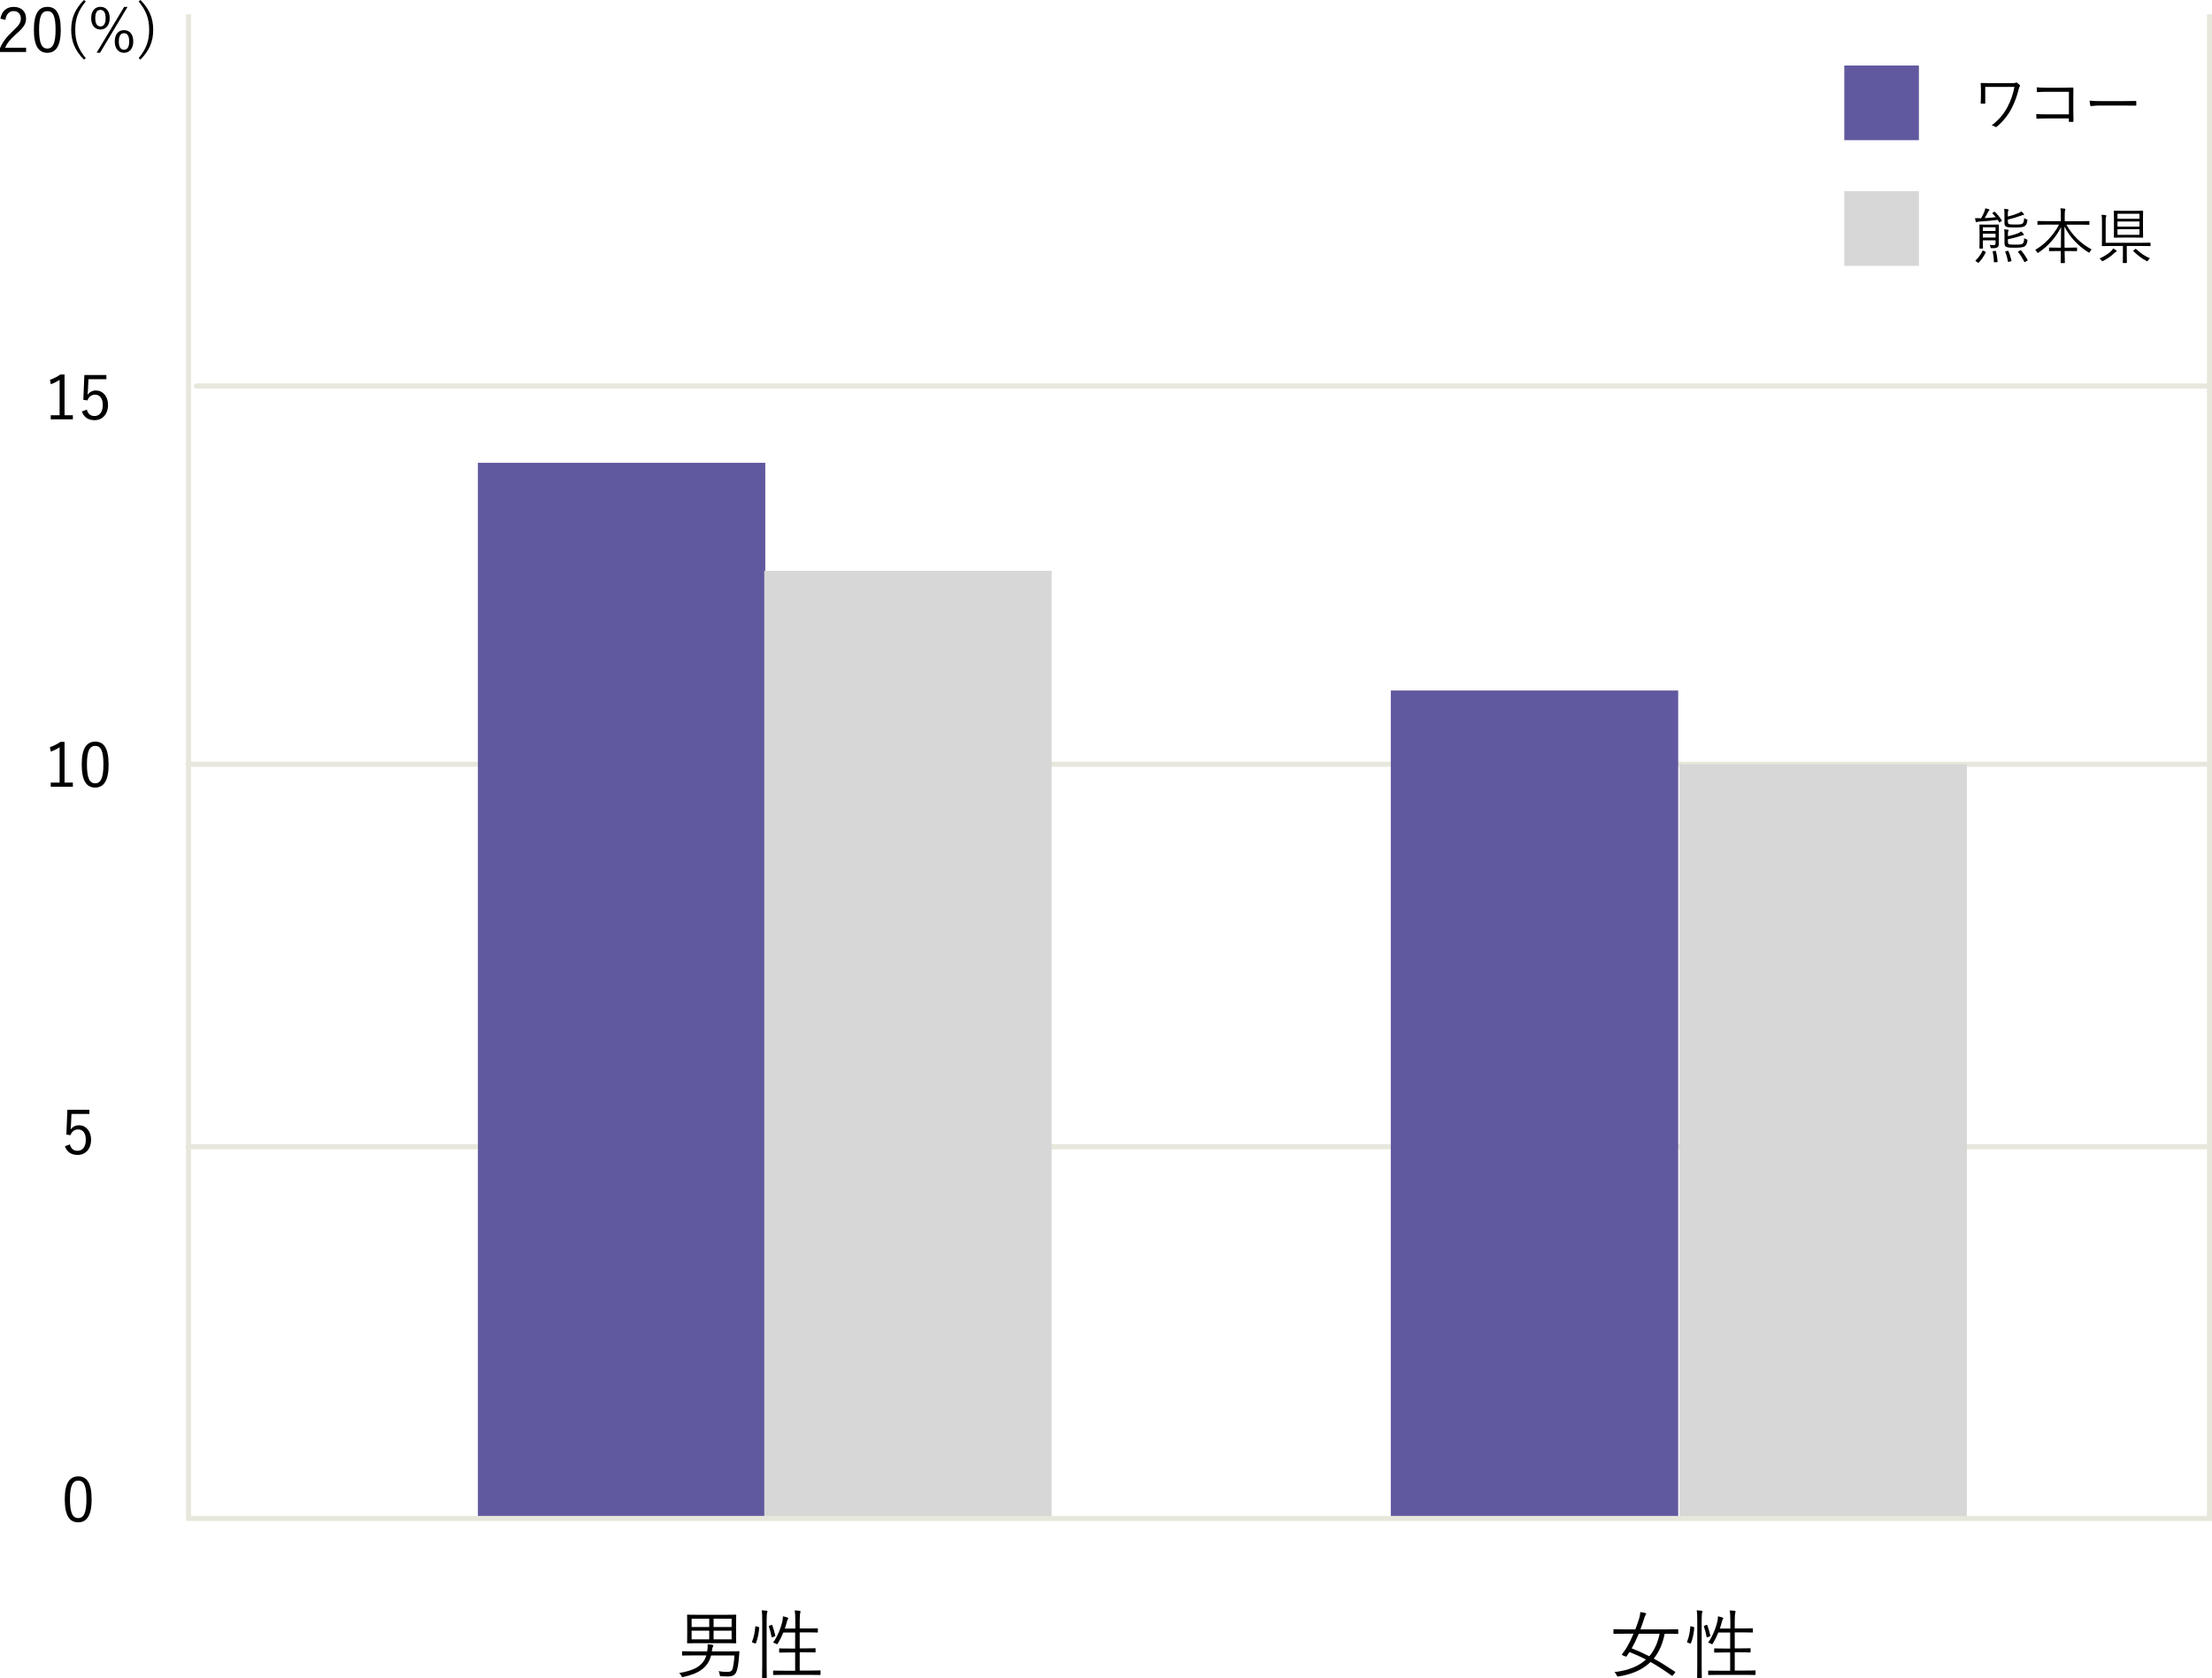
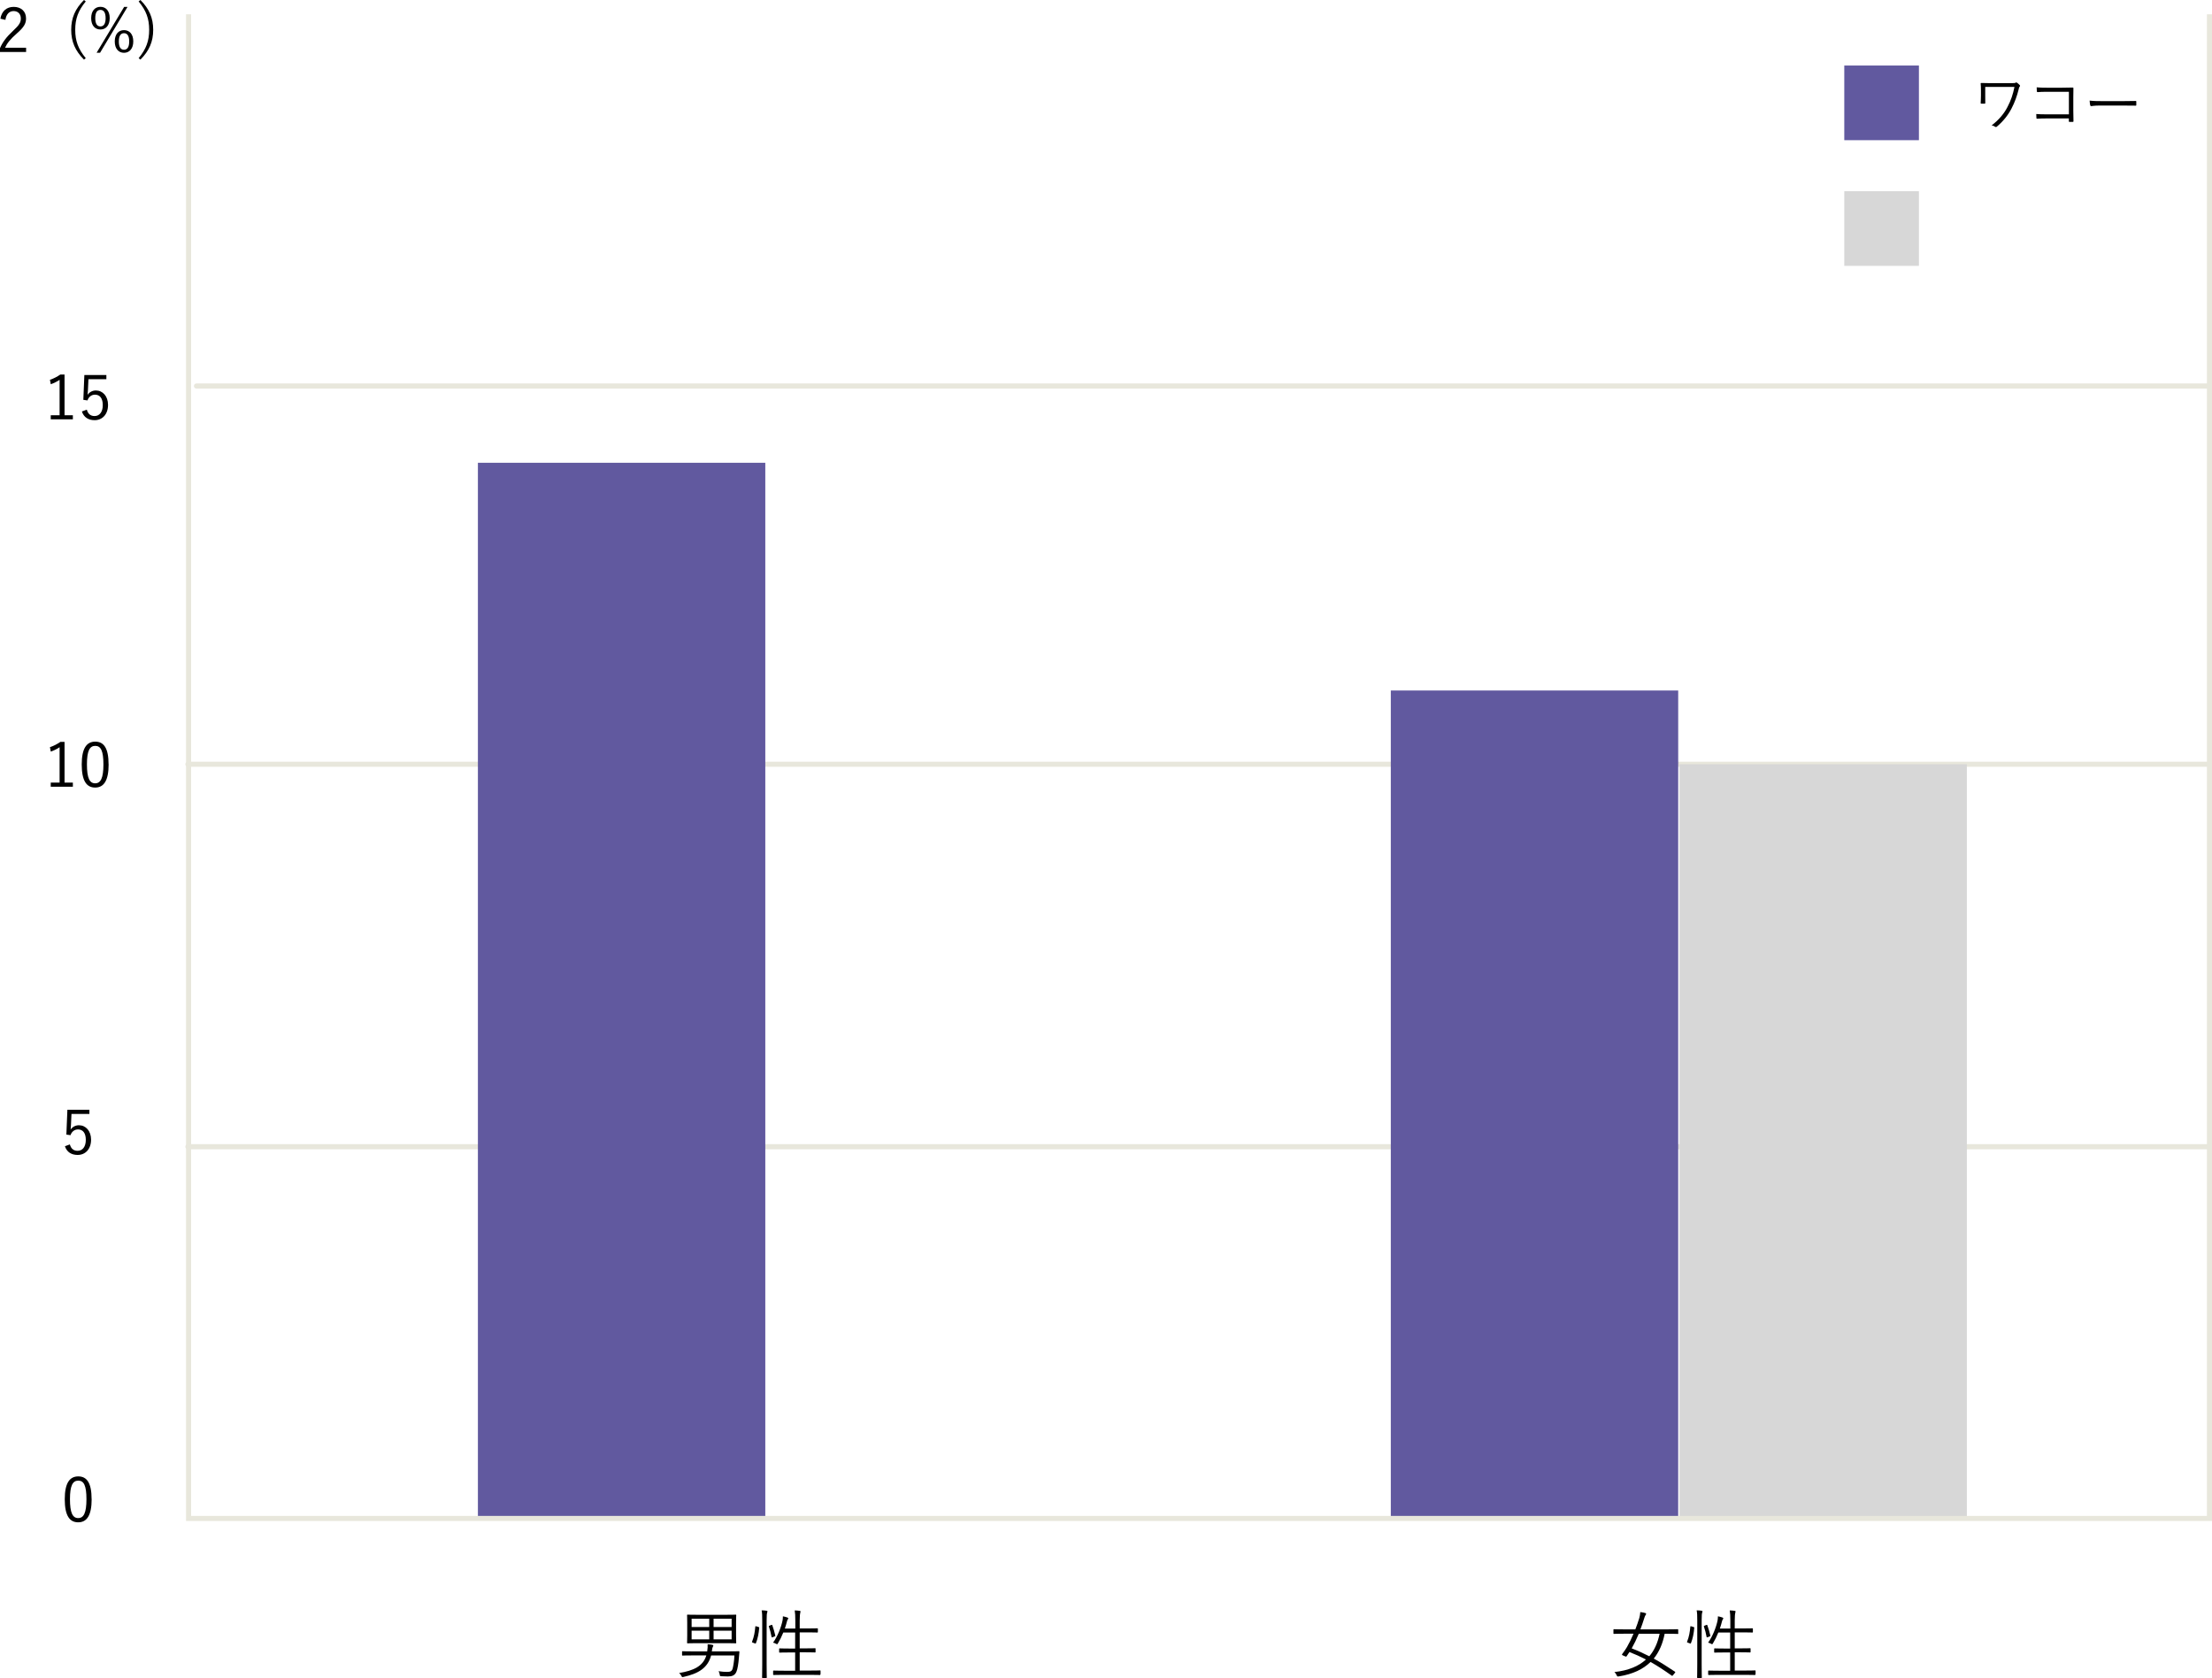
<svg xmlns="http://www.w3.org/2000/svg" viewBox="0 0 411.94 312.42">
  <defs>
    <style>.d,.e{fill:none;stroke:#e8e7dc;stroke-miterlimit:10;stroke-width:.95px;}.e{stroke-linecap:round;}.f{fill:#61599f;}.g{fill:#d7d7d7;}</style>
  </defs>
  <g id="a" />
  <g id="b">
    <g id="c">
      <g>
        <path d="M.07,3.49C.31,2.04,1.27,1.28,2.54,1.28c1.36,0,2.31,.8,2.31,2.15,0,.91-.34,1.6-1.72,2.8-1.23,1.08-1.81,1.82-2.19,2.66h3.92v.79H0v-.71c.47-1.11,1.2-2.09,2.44-3.24,1.17-1.09,1.44-1.57,1.44-2.3,0-.84-.55-1.37-1.34-1.37s-1.38,.55-1.53,1.64l-.94-.22Z" />
-         <path d="M11.32,5.51c0,3.02-.89,4.32-2.51,4.32s-2.5-1.28-2.5-4.3,.92-4.25,2.52-4.25,2.48,1.22,2.48,4.23Zm-4.04,.01c0,2.55,.5,3.52,1.53,3.52s1.54-.97,1.54-3.52-.49-3.45-1.52-3.45-1.55,.89-1.55,3.45Z" />
        <path d="M15.97,.27c-1.42,1.72-1.96,3.24-1.96,5.28s.54,3.56,1.96,5.28l-.33,.27c-1.63-1.64-2.38-3.33-2.38-5.55s.75-3.91,2.38-5.55l.33,.27Z" />
        <path d="M20.43,3.37c0,1.38-.73,2.12-1.73,2.12s-1.72-.73-1.72-2.11,.73-2.11,1.72-2.11,1.73,.72,1.73,2.1Zm-2.69,.01c0,1.06,.36,1.54,.96,1.54s.97-.48,.97-1.54-.36-1.54-.97-1.54-.96,.49-.96,1.54Zm.89,6.44h-.64L23.12,1.28h.63l-5.12,8.55Zm6.19-2.11c0,1.37-.74,2.12-1.73,2.12s-1.72-.74-1.72-2.11,.72-2.11,1.72-2.11,1.73,.72,1.73,2.1Zm-2.69,.01c0,1.06,.35,1.54,.96,1.54s.97-.48,.97-1.54-.36-1.54-.97-1.54-.96,.49-.96,1.54Z" />
        <path d="M26.15,0c1.63,1.64,2.38,3.33,2.38,5.55s-.75,3.91-2.38,5.55l-.33-.27c1.42-1.72,1.96-3.24,1.96-5.28s-.54-3.56-1.96-5.28l.33-.27Z" />
        <path d="M12.02,77.31h1.55v.76h-4.12v-.76h1.65v-6.59c-.43,.3-1,.58-1.64,.82l-.16-.83c.7-.23,1.36-.58,1.94-.98h.78v7.58Z" />
        <path d="M19.81,70.6h-3.34l-.09,1.97c-.01,.3-.05,.66-.07,.95,.31-.49,.89-.82,1.54-.82,1.28,0,2.27,1.06,2.27,2.68,0,1.79-1.09,2.85-2.5,2.85-1.17,0-2.01-.54-2.37-1.62l.92-.34c.22,.81,.71,1.19,1.44,1.19,.92,0,1.53-.75,1.53-2.04s-.56-1.94-1.45-1.94c-.64,0-1.17,.39-1.4,1.07l-.77-.11,.19-4.62h4.1v.79Z" />
        <path d="M12.02,145.71h1.55v.76h-4.12v-.76h1.65v-6.59c-.43,.3-1,.58-1.64,.82l-.16-.83c.7-.23,1.36-.58,1.94-.98h.78v7.58Z" />
        <path d="M20.23,142.31c0,3.02-.89,4.32-2.51,4.32s-2.5-1.28-2.5-4.3,.92-4.25,2.52-4.25,2.48,1.22,2.48,4.23Zm-4.04,.01c0,2.55,.5,3.52,1.53,3.52s1.54-.97,1.54-3.52-.49-3.45-1.52-3.45-1.55,.89-1.55,3.45Z" />
        <path d="M16.65,207.4h-3.34l-.09,1.97c-.01,.3-.05,.66-.07,.95,.31-.49,.89-.82,1.54-.82,1.28,0,2.27,1.06,2.27,2.68,0,1.79-1.09,2.85-2.5,2.85-1.17,0-2.01-.54-2.37-1.62l.92-.34c.22,.81,.71,1.19,1.44,1.19,.92,0,1.53-.75,1.53-2.04s-.56-1.94-1.45-1.94c-.64,0-1.17,.39-1.4,1.07l-.77-.11,.19-4.62h4.1v.79Z" />
        <path d="M17.07,279.11c0,3.02-.89,4.32-2.51,4.32s-2.5-1.28-2.5-4.3,.92-4.25,2.52-4.25,2.48,1.22,2.48,4.23Zm-4.04,.01c0,2.55,.5,3.52,1.53,3.52s1.54-.97,1.54-3.52-.49-3.45-1.52-3.45-1.55,.89-1.55,3.45Z" />
      </g>
      <line class="e" x1="34.99" y1="142.29" x2="411.47" y2="142.29" />
      <line class="e" x1="34.99" y1="213.5" x2="411.47" y2="213.5" />
      <line class="e" x1="36.59" y1="71.87" x2="411.47" y2="71.87" />
      <rect class="f" x="89" y="86.16" width="53.52" height="196.64" />
-       <rect class="g" x="142.33" y="106.28" width="53.52" height="176.53" />
      <rect class="f" x="259.01" y="128.56" width="53.52" height="154.25" />
      <rect class="g" x="312.77" y="142.29" width="53.52" height="140.52" />
      <g>
        <path d="M135.62,307.46c1.4,0,1.88-.03,1.95-.03,.1,0,.14,.06,.13,.15-.04,.36-.07,.74-.1,1.11-.08,1.05-.25,2.1-.45,2.54-.29,.73-.87,.9-1.61,.9-.45,0-.71-.01-1.2-.04-.25-.01-.27-.03-.31-.32-.04-.24-.11-.46-.21-.62,.67,.1,1.12,.13,1.6,.13,.6,0,.87-.14,1.01-.59,.11-.35,.31-1.53,.34-2.47h-4.34c-.63,2.33-2.37,3.38-5.13,3.99-.1,.03-.17,.04-.21,.04-.08,0-.11-.06-.2-.24-.11-.2-.25-.38-.42-.52,2.7-.45,4.47-1.27,5.07-3.28h-2.47c-1.41,0-1.86,.03-1.95,.03s-.1-.01-.1-.11v-.59c0-.1,.01-.11,.1-.11s.53,.03,1.95,.03h2.63c.08-.55,.11-.98,.08-1.33,.29,.01,.62,.06,.84,.1,.14,.03,.22,.07,.22,.15s-.06,.18-.11,.28c-.07,.13-.08,.25-.14,.62l-.03,.18h3.05Zm1.46-3c0,.97,.03,1.33,.03,1.4,0,.08-.01,.1-.1,.1s-.57-.03-2-.03h-4.94c-1.43,0-1.92,.03-1.99,.03-.11,0-.13-.01-.13-.1s.03-.43,.03-1.4v-2.33c0-.97-.03-1.33-.03-1.4,0-.1,.01-.11,.13-.11,.07,0,.56,.03,1.99,.03h4.94c1.43,0,1.92-.03,2-.03s.1,.01,.1,.11c0,.07-.03,.43-.03,1.4v2.33Zm-5-3.08h-3.28v1.54h3.28v-1.54Zm0,2.23h-3.28v1.61h3.28v-1.61Zm4.17-2.23h-3.36v1.54h3.36v-1.54Zm0,2.23h-3.36v1.61h3.36v-1.61Z" />
        <path d="M141.24,302.92c.15,.04,.17,.06,.15,.15-.08,1.04-.29,2.06-.62,2.87-.03,.07-.06,.08-.2,.03l-.35-.13c-.17-.06-.22-.06-.15-.22,.36-.9,.5-1.74,.59-2.76,.01-.1,.03-.11,.21-.06l.36,.11Zm.71-1.19c0-.99-.01-1.39-.11-1.91,.36,0,.66,.03,.92,.07,.1,.01,.17,.06,.17,.11,0,.07-.03,.14-.06,.25-.06,.15-.1,.5-.1,1.44v8.14c0,1.67,.03,2.4,.03,2.47,0,.1-.01,.11-.11,.11h-.66c-.1,0-.11-.01-.11-.11,0-.07,.03-.8,.03-2.45v-8.12Zm1.67,.81c.11-.04,.17-.04,.2,.04,.21,.56,.42,1.29,.56,1.92,.03,.1,.01,.13-.14,.18l-.31,.13c-.18,.07-.22,.07-.24-.04-.13-.7-.29-1.34-.5-1.93-.04-.1-.03-.11,.15-.18l.28-.11Zm9.16,9.19c0,.11-.01,.13-.11,.13-.07,0-.55-.03-1.96-.03h-4.66c-1.43,0-1.89,.03-1.96,.03-.1,0-.11-.01-.11-.13v-.59c0-.1,.01-.11,.11-.11,.07,0,.53,.03,1.96,.03h2.03v-3.4h-1.06c-1.3,0-1.72,.03-1.81,.03-.1,0-.11-.01-.11-.11v-.57c0-.1,.01-.11,.11-.11,.08,0,.5,.03,1.81,.03h1.06v-2.98h-2.21c-.28,.7-.63,1.41-.99,2-.08,.13-.11,.18-.17,.18-.04,0-.1-.03-.18-.08-.18-.11-.38-.18-.56-.22,.8-1.09,1.51-2.84,1.77-4.16,.03-.17,.06-.49,.06-.74,.31,.06,.6,.14,.83,.22,.14,.06,.17,.1,.17,.15,0,.08-.04,.13-.08,.18-.08,.1-.13,.25-.17,.41-.1,.39-.22,.84-.39,1.32h1.95v-1.46c0-.99-.03-1.37-.11-1.92,.36,.01,.66,.04,.92,.08,.1,.01,.17,.06,.17,.11,0,.07-.03,.15-.06,.25-.04,.17-.1,.5-.1,1.44v1.48h1.48c1.29,0,1.72-.03,1.79-.03,.1,0,.11,.01,.11,.11v.57c0,.1-.01,.11-.11,.11-.07,0-.5-.03-1.79-.03h-1.48v2.98h1.05c1.3,0,1.72-.03,1.79-.03,.1,0,.11,.01,.11,.11v.57c0,.1-.01,.11-.11,.11-.07,0-.49-.03-1.79-.03h-1.05v3.4h1.81c1.42,0,1.89-.03,1.96-.03,.1,0,.11,.01,.11,.11v.59Z" />
      </g>
      <g>
        <path d="M312.56,304.1c0,.1-.01,.11-.11,.11-.08,0-.52-.03-1.85-.03h-.59c-.36,1.82-1.01,3.36-2.03,4.62,1.27,.7,2.56,1.51,3.96,2.45,.06,.04,.08,.08-.03,.22l-.32,.39c-.14,.18-.17,.18-.27,.11-1.34-.95-2.63-1.81-3.94-2.54-1.37,1.34-3.28,2.27-5.91,2.69-.27,.03-.29,.04-.41-.24-.1-.24-.25-.43-.41-.57,2.61-.29,4.52-1.09,5.88-2.34-1.01-.52-2.02-.98-3.08-1.39-.15,.25-.34,.53-.52,.78-.08,.11-.11,.1-.27,.03l-.43-.18c-.18-.08-.21-.15-.13-.25,.41-.53,.71-1.01,.91-1.34,.41-.71,.83-1.57,1.2-2.45h-1.78c-1.33,0-1.78,.03-1.85,.03-.1,0-.11-.01-.11-.11v-.63c0-.11,.01-.13,.11-.13,.07,0,.52,.03,1.85,.03h2.12c.28-.71,.53-1.44,.74-2.13,.1-.31,.15-.73,.18-1.09,.34,.04,.63,.1,.91,.17,.13,.04,.18,.1,.18,.17,0,.08-.04,.13-.11,.22-.08,.13-.17,.31-.25,.6-.22,.71-.46,1.4-.71,2.06h5.08c1.33,0,1.76-.03,1.85-.03,.1,0,.11,.01,.11,.13v.63Zm-7.37,.08c-.42,1.01-.87,1.92-1.32,2.72,1.13,.43,2.21,.92,3.28,1.47,.95-1.12,1.57-2.52,1.92-4.19h-3.88Z" />
        <path d="M315.37,302.92c.15,.04,.17,.06,.15,.15-.08,1.04-.29,2.06-.62,2.87-.03,.07-.06,.08-.2,.03l-.35-.13c-.17-.06-.22-.06-.15-.22,.36-.9,.5-1.74,.59-2.76,.01-.1,.03-.11,.21-.06l.36,.11Zm.71-1.19c0-.99-.01-1.39-.11-1.91,.36,0,.66,.03,.92,.07,.1,.01,.17,.06,.17,.11,0,.07-.03,.14-.06,.25-.06,.15-.1,.5-.1,1.44v8.14c0,1.67,.03,2.4,.03,2.47,0,.1-.01,.11-.11,.11h-.66c-.1,0-.11-.01-.11-.11,0-.07,.03-.8,.03-2.45v-8.12Zm1.67,.81c.11-.04,.17-.04,.2,.04,.21,.56,.42,1.29,.56,1.92,.03,.1,.01,.13-.14,.18l-.31,.13c-.18,.07-.22,.07-.24-.04-.13-.7-.29-1.34-.5-1.93-.04-.1-.03-.11,.15-.18l.28-.11Zm9.16,9.19c0,.11-.01,.13-.11,.13-.07,0-.55-.03-1.96-.03h-4.66c-1.43,0-1.89,.03-1.96,.03-.1,0-.11-.01-.11-.13v-.59c0-.1,.01-.11,.11-.11,.07,0,.53,.03,1.96,.03h2.03v-3.4h-1.06c-1.3,0-1.72,.03-1.81,.03-.1,0-.11-.01-.11-.11v-.57c0-.1,.01-.11,.11-.11,.08,0,.5,.03,1.81,.03h1.06v-2.98h-2.21c-.28,.7-.63,1.41-.99,2-.08,.13-.11,.18-.17,.18-.04,0-.1-.03-.18-.08-.18-.11-.38-.18-.56-.22,.8-1.09,1.51-2.84,1.77-4.16,.03-.17,.06-.49,.06-.74,.31,.06,.6,.14,.83,.22,.14,.06,.17,.1,.17,.15,0,.08-.04,.13-.08,.18-.08,.1-.13,.25-.17,.41-.1,.39-.22,.84-.39,1.32h1.95v-1.46c0-.99-.03-1.37-.11-1.92,.36,.01,.66,.04,.92,.08,.1,.01,.17,.06,.17,.11,0,.07-.03,.15-.06,.25-.04,.17-.1,.5-.1,1.44v1.48h1.48c1.29,0,1.72-.03,1.79-.03,.1,0,.11,.01,.11,.11v.57c0,.1-.01,.11-.11,.11-.07,0-.5-.03-1.79-.03h-1.48v2.98h1.05c1.3,0,1.72-.03,1.79-.03,.1,0,.11,.01,.11,.11v.57c0,.1-.01,.11-.11,.11-.07,0-.49-.03-1.79-.03h-1.05v3.4h1.81c1.42,0,1.89-.03,1.96-.03,.1,0,.11,.01,.11,.11v.59Z" />
      </g>
      <g>
        <path d="M369.71,17.81c0,.51,0,.95,.01,1.34,0,.11-.01,.15-.14,.15h-.57c-.11,0-.15-.02-.15-.13,.02-.41,.05-.82,.05-1.37v-.96c0-.51-.01-.84-.05-1.3,0-.07,.03-.09,.11-.09,.48,.02,1.01,.03,1.63,.03h4.06c.48,0,.62-.02,.71-.09,.09-.06,.16-.05,.26,.01,.15,.09,.36,.3,.5,.44,.09,.1,.08,.21-.02,.31-.09,.1-.15,.32-.19,.54-.31,1.22-.7,2.33-1.33,3.54-.62,1.19-1.53,2.35-2.71,3.34-.11,.1-.24,.1-.33,.03-.19-.14-.36-.21-.64-.26,1.39-1.07,2.34-2.23,2.95-3.44,.65-1.23,1.03-2.39,1.29-3.72h-5.44v1.61Z" />
        <path d="M385.27,17.09h-4.14c-.67,0-1.17,.02-1.65,.06-.11,0-.15-.03-.16-.15-.02-.19-.03-.52-.03-.74,.67,.06,1.16,.07,1.84,.07h2.9c.63,0,1.29-.02,1.92-.03,.15,0,.19,.03,.18,.17-.01,.54-.02,1.11-.02,1.69v2.47c0,.68,.02,1.46,.03,1.93,0,.11-.02,.14-.14,.14-.17,.01-.4,.01-.56,0-.14,0-.16-.01-.16-.15v-.5h-4.14c-.65,0-1.24,.02-1.78,.05-.09,.01-.11-.02-.12-.14-.02-.19-.03-.47-.03-.73,.58,.05,1.21,.06,1.94,.06h4.14v-4.18Z" />
        <path d="M390.99,19.65c-.99,0-1.47,.11-1.54,.11-.1,0-.16-.05-.19-.16-.05-.19-.09-.56-.11-.87,.7,.09,1.57,.1,2.52,.1h3.5c.79,0,1.63-.01,2.5-.03,.14-.01,.17,.01,.17,.14,.01,.17,.01,.41,0,.59,0,.13-.03,.15-.17,.14-.85-.02-1.7-.02-2.46-.02h-4.21Z" />
      </g>
      <g>
-         <path d="M371.33,39.45c.09-.06,.11-.06,.17,0,.44,.41,.88,.95,1.29,1.56,.06,.08,.03,.1-.08,.18l-.23,.16c-.13,.08-.14,.09-.19,0-.09-.14-.17-.27-.25-.41-1.27,.16-2.34,.25-3.39,.31-.33,.02-.41,.05-.47,.08-.03,.02-.08,.05-.14,.05-.05,0-.08-.06-.1-.13-.06-.21-.1-.41-.14-.63,.39,.02,.67,.02,1.09,.01h.05c.24-.41,.44-.83,.57-1.13,.1-.26,.18-.55,.21-.72,.25,.05,.42,.09,.62,.15,.11,.03,.15,.08,.15,.15,0,.06-.05,.11-.12,.18-.08,.07-.15,.24-.23,.39-.17,.34-.33,.64-.52,.96,.62-.03,1.27-.09,2.05-.17-.19-.26-.4-.48-.6-.68-.07-.07-.07-.09,.06-.17l.22-.14Zm-1.61,7.4c.1,.05,.11,.08,.08,.15-.39,.79-.76,1.32-1.28,1.88-.07,.07-.09,.08-.22-.01l-.34-.24c-.1-.07-.09-.1-.03-.16,.55-.52,.96-1.11,1.27-1.77,.03-.08,.07-.07,.19-.01l.33,.16Zm2.51-3.07c0,.57,.01,1.24,.01,1.6,0,.25-.05,.5-.24,.65-.18,.13-.38,.18-1.03,.18-.22,0-.23,0-.27-.19-.03-.15-.1-.31-.18-.43,.29,.03,.56,.05,.73,.05,.27,0,.38-.09,.38-.4v-.5h-2.36v.29c0,.77,.02,1.11,.02,1.16,0,.08-.01,.09-.09,.09h-.47c-.09,0-.1-.01-.1-.09,0-.07,.02-.34,.02-1.15v-1.98c0-.82-.02-1.11-.02-1.17,0-.08,.01-.09,.1-.09,.06,0,.32,.02,1.12,.02h1.19c.81,0,1.06-.02,1.13-.02,.08,0,.08,.01,.08,.09,0,.07-.01,.41-.01,1.24v.67Zm-.6-1.47h-2.36v.7h2.36v-.7Zm0,1.2h-2.36v.72h2.36v-.72Zm-.08,3.21c.11-.01,.14-.01,.16,.07,.15,.59,.25,1.24,.3,1.89,.01,.09-.01,.11-.15,.13l-.36,.03c-.15,.01-.17-.01-.17-.09-.02-.66-.1-1.27-.23-1.87-.02-.09-.01-.11,.11-.13l.34-.03Zm2.39-5.43c0,.3,.05,.39,.23,.44,.19,.06,.64,.07,1.08,.07,.88,0,1.21-.03,1.38-.16,.25-.19,.28-.44,.32-1.04,.11,.08,.24,.15,.43,.22,.21,.07,.19,.08,.17,.28-.07,.52-.22,.82-.5,1.01-.27,.18-.83,.25-1.86,.25-.77,0-1.19-.02-1.44-.11-.3-.1-.46-.25-.46-.7v-1.66c0-.41-.01-.76-.06-1,.25,.01,.47,.03,.66,.06,.1,.01,.16,.06,.16,.1,0,.08-.03,.13-.07,.21-.05,.1-.06,.24-.06,.68v.38c.72-.17,1.41-.4,1.97-.64,.26-.11,.39-.18,.55-.32,.18,.16,.33,.32,.43,.44,.05,.06,.07,.1,.07,.15s-.05,.08-.13,.09c-.13,.01-.25,.03-.5,.13-.68,.25-1.47,.5-2.39,.71v.41Zm.01,3.75c0,.3,.05,.39,.23,.44,.19,.06,.64,.07,1.08,.07,.88,0,1.21-.03,1.38-.16,.25-.19,.29-.46,.32-1.05,.11,.08,.24,.15,.43,.22,.21,.07,.19,.08,.17,.28-.07,.52-.22,.83-.5,1.03-.27,.18-.83,.25-1.86,.25-.78,0-1.19-.02-1.44-.11-.3-.1-.46-.25-.46-.7v-1.61c0-.41-.01-.76-.06-1,.25,.01,.49,.03,.66,.06,.1,.01,.16,.05,.16,.1,0,.08-.03,.13-.07,.21-.05,.1-.06,.24-.06,.68v.23c.72-.16,1.38-.34,1.93-.57,.26-.11,.39-.19,.55-.32,.18,.16,.31,.3,.43,.46,.05,.07,.07,.1,.07,.15,0,.06-.03,.09-.13,.1-.14,.01-.25,.05-.5,.13-.67,.23-1.39,.42-2.35,.62v.5Zm-.09,1.66c.11-.02,.13-.02,.16,.05,.26,.57,.44,1.19,.57,1.76,.02,.08,.01,.1-.11,.14l-.35,.09c-.14,.03-.17,.05-.19-.06-.11-.62-.27-1.19-.5-1.76-.03-.09-.03-.1,.1-.14l.33-.08Zm2.35-.07c.1-.06,.13-.06,.18,0,.46,.52,.87,1.14,1.21,1.76,.05,.08,.03,.1-.1,.18l-.31,.17c-.14,.08-.18,.08-.22,0-.32-.67-.7-1.25-1.14-1.8-.06-.07-.03-.09,.09-.16l.29-.15Z" />
-         <path d="M384.82,41.84c1.06,1.87,2.63,3.5,4.71,4.6-.11,.11-.24,.26-.33,.43-.07,.11-.09,.17-.14,.17s-.09-.03-.17-.08c-1.92-1.21-3.44-2.83-4.43-4.79,0,1.41,.01,2.8,.02,3.94h.82c1.03,0,1.36-.02,1.42-.02,.08,0,.09,.01,.09,.09v.49c0,.08-.01,.09-.09,.09-.07,0-.4-.02-1.42-.02h-.81c.02,1.19,.05,2.02,.05,2.15,0,.08-.01,.09-.09,.09h-.6c-.08,0-.09-.01-.09-.09,0-.14,.02-.96,.03-2.15h-.7c-1.03,0-1.36,.02-1.41,.02-.08,0-.09-.01-.09-.09v-.49c0-.08,.01-.09,.09-.09,.06,0,.39,.02,1.41,.02h.71c.02-1.11,.03-2.45,.03-3.83-.96,1.93-2.46,3.59-4.16,4.72-.09,.06-.14,.09-.18,.09-.06,0-.09-.06-.14-.16-.09-.17-.19-.3-.34-.41,1.71-.95,3.42-2.72,4.45-4.7h-2.42c-1.08,0-1.46,.02-1.52,.02-.08,0-.09-.01-.09-.09v-.51c0-.08,.01-.09,.09-.09,.06,0,.43,.02,1.52,.02h2.75v-1.01c0-.72,0-.96-.08-1.38,.27,.01,.56,.03,.79,.07,.08,.01,.14,.05,.14,.09,0,.09-.05,.16-.07,.25-.03,.14-.06,.33-.06,.96v1.03h2.98c1.09,0,1.47-.02,1.53-.02,.08,0,.09,.01,.09,.09v.51c0,.08-.01,.09-.09,.09-.06,0-.43-.02-1.53-.02h-2.66Z" />
-         <path d="M394.04,46.9c-.09,.03-.23,.15-.32,.24-.52,.51-1.23,1.03-2.03,1.42-.08,.05-.14,.07-.17,.07-.06,0-.09-.06-.17-.17-.11-.16-.22-.26-.36-.34,.83-.33,1.68-.9,2.1-1.31,.17-.17,.31-.32,.44-.55,.25,.13,.41,.23,.56,.34,.09,.07,.11,.13,.11,.16,0,.06-.08,.11-.16,.14Zm6.46-1.17c0,.08-.01,.09-.09,.09-.06,0-.43-.02-1.56-.02h-2.78v1.76c0,.98,.02,1.27,.02,1.32,0,.08-.01,.09-.09,.09h-.58c-.08,0-.09-.01-.09-.09,0-.07,.02-.34,.02-1.32v-1.76h-2.26c-1.13,0-1.52,.02-1.57,.02-.08,0-.09-.01-.09-.09,0-.07,.02-.47,.02-1.42v-3.08c0-.62-.01-.91-.08-1.24,.27,0,.54,.03,.76,.07,.08,.01,.14,.05,.14,.09,0,.07-.03,.14-.07,.23-.05,.13-.06,.31-.06,.83v3.99h6.7c1.13,0,1.5-.02,1.56-.02,.08,0,.09,.01,.09,.09v.47Zm-1.41-2.8c0,.85,.02,1.17,.02,1.23,0,.08-.06,.09-.15,.09-.06,0-.36-.02-1.4-.02h-2.3c-1.05,0-1.39,.02-1.46,.02-.08,0-.14-.01-.14-.09,0-.06,.02-.38,.02-1.23v-2.38c0-.84-.02-1.16-.02-1.23,0-.08,.01-.09,.09-.09,.07,0,.41,.02,1.46,.02h2.35c1.04,0,1.39-.02,1.45-.02,.09,0,.1,.01,.1,.09,0,.06-.02,.39-.02,1.23v2.38Zm-.66-3.13h-4.09v.93h4.09v-.93Zm0,1.44h-4.09v.95h4.09v-.95Zm0,1.44h-4.09v1.04h4.09v-1.04Zm-.83,3.72c.11-.08,.15-.09,.21-.03,.72,.68,1.54,1.3,2.59,1.71-.13,.09-.25,.22-.35,.39-.07,.13-.11,.17-.17,.17-.03,0-.09-.02-.17-.07-.97-.51-1.74-1.15-2.42-1.82-.06-.06-.03-.09,.08-.18l.24-.16Z" />
-       </g>
+         </g>
      <rect class="f" x="343.46" y="12.2" width="13.9" height="13.9" />
      <rect class="g" x="343.46" y="35.6" width="13.9" height="13.9" />
      <polyline class="d" points="411.47 2.66 411.47 282.71 35.12 282.71 35.12 2.66" />
    </g>
  </g>
</svg>